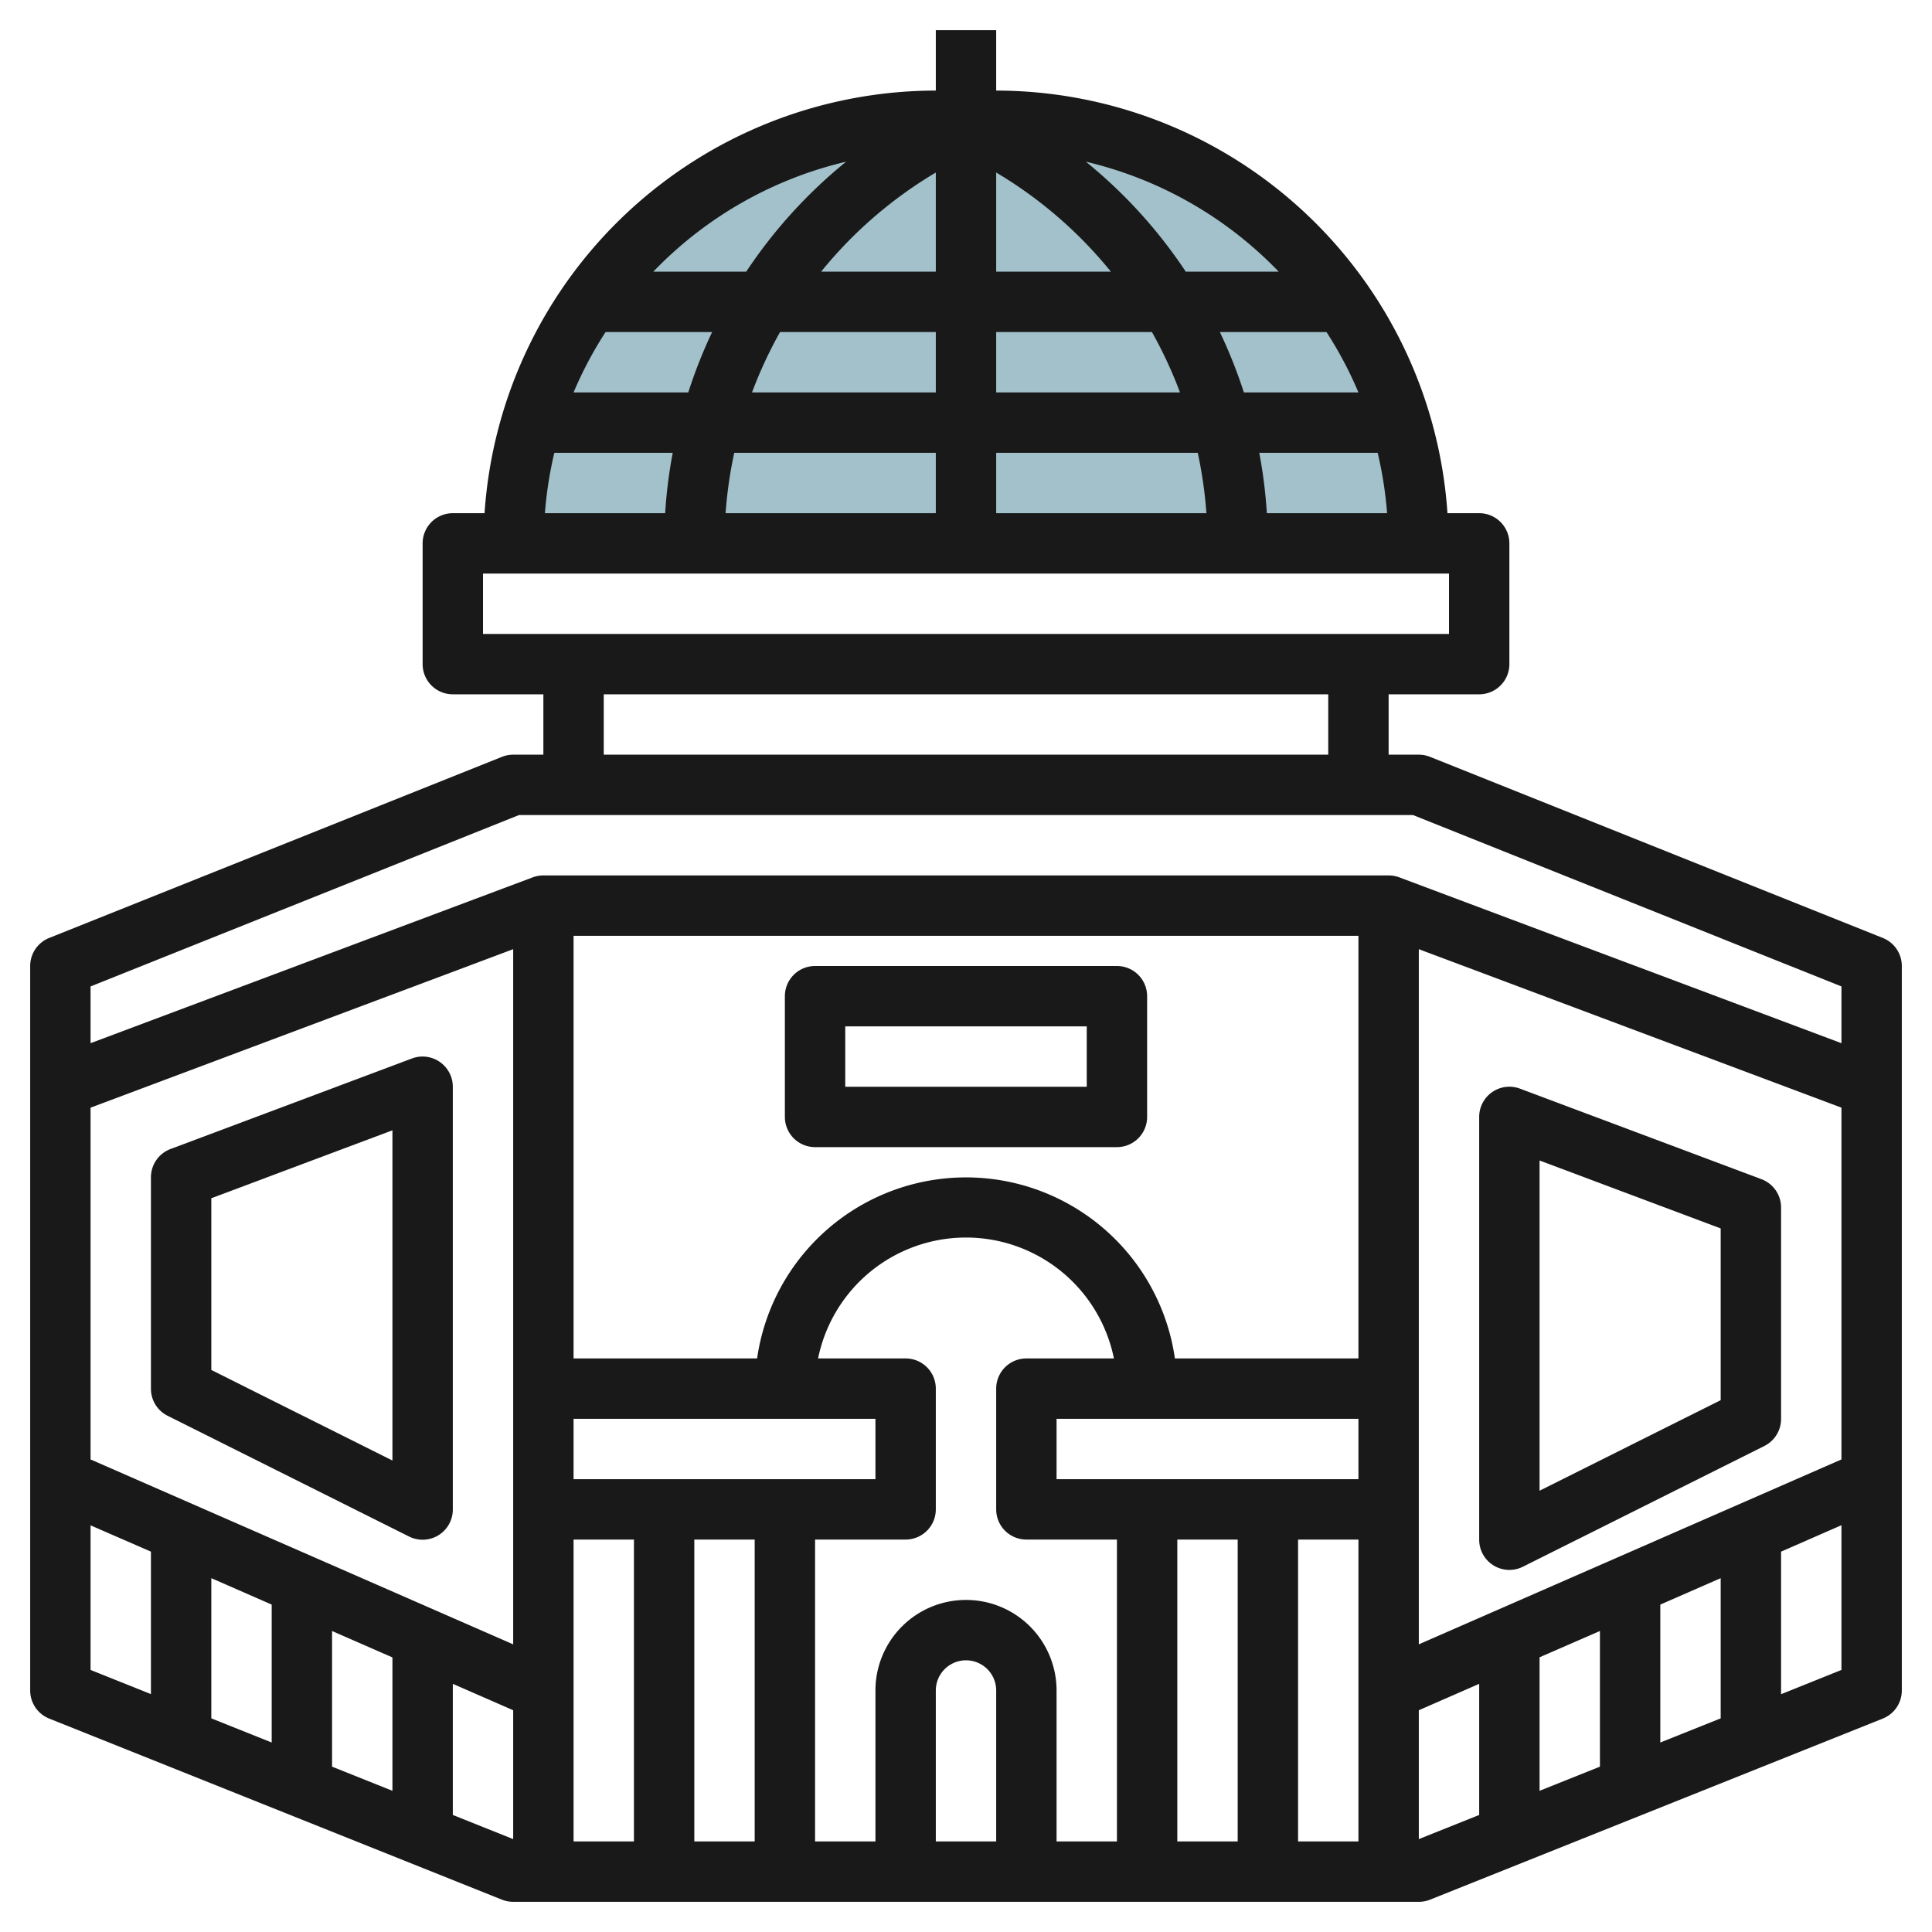
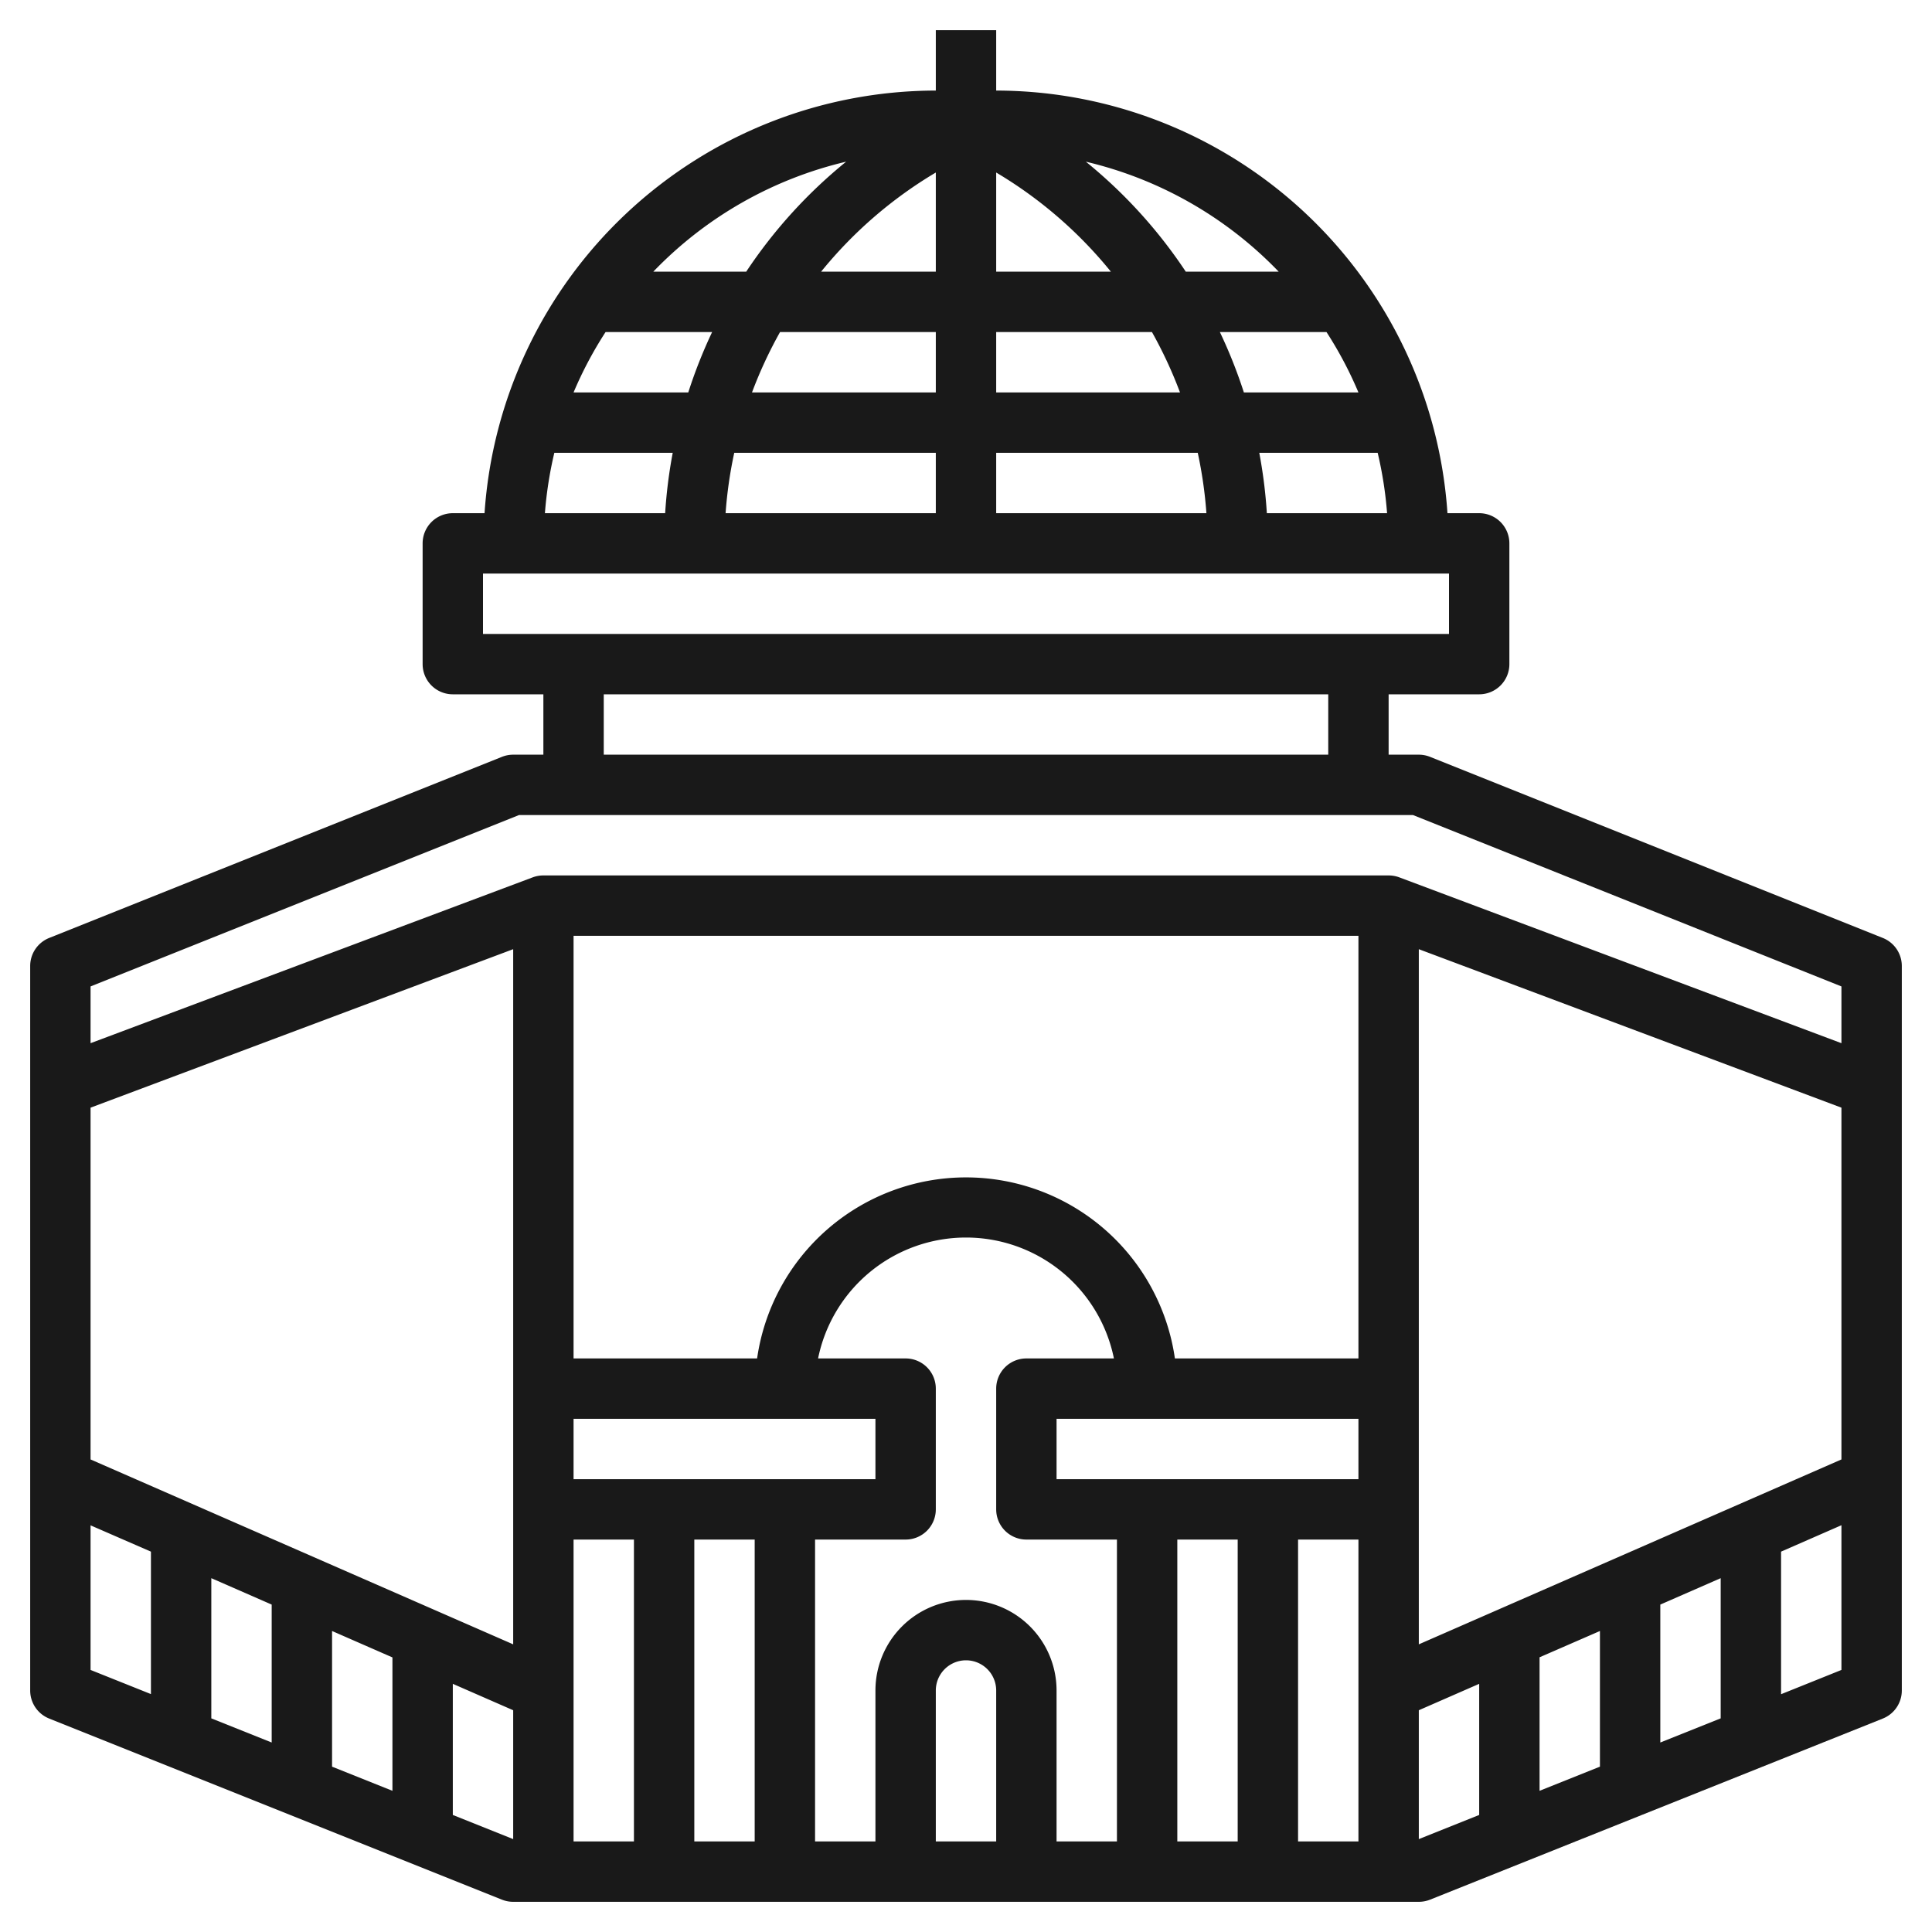
<svg xmlns="http://www.w3.org/2000/svg" id="Layer_3" data-name="Layer 3" viewBox="0 0 64 64" width="512" height="512">
-   <path d="M17,18h0A14,14,0,0,1,31,4h2A14,14,0,0,1,47,18H17Z" style="fill:#a3c1ca" />
  <path d="M62.371,31.071l-15-6A1,1,0,0,0,47,25H46V23h3a1,1,0,0,0,1-1V18a1,1,0,0,0-1-1H47.949A15.006,15.006,0,0,0,33,3V1H31V3A15.006,15.006,0,0,0,16.051,17H15a1,1,0,0,0-1,1v4a1,1,0,0,0,1,1h3v2H17a1,1,0,0,0-.371.071l-15,6A1,1,0,0,0,1,32V56a1,1,0,0,0,.629.929l15,6A1,1,0,0,0,17,63H47a1,1,0,0,0,.371-.071l15-6A1,1,0,0,0,63,56V32A1,1,0,0,0,62.371,31.071ZM53,54.029v4.494l-2,.8V54.9Zm2-.875,2-.875v4.644l-2,.8Zm-8,1.317V31.443l14,5.25V48.346ZM33,61H31V56a1,1,0,0,1,2,0Zm-1-8a3,3,0,0,0-3,3v5H27V51h3a1,1,0,0,0,1-1V46a1,1,0,0,0-1-1H27.1a5,5,0,0,1,9.8,0H34a1,1,0,0,0-1,1v4a1,1,0,0,0,1,1h3V61H35V56A3,3,0,0,0,32,53ZM9,53.154v4.569l-2-.8V52.279Zm2,.875,2,.875v4.419l-2-.8ZM3,48.346V36.693l14-5.25V54.471ZM45,49H35V47H45Zm0-4H38.92a6.991,6.991,0,0,0-13.84,0H19V31H45ZM19,49V47H29v2Zm0,2h2V61H19Zm4,0h2V61H23Zm16,0h2V61H39Zm4,0h2V61H43ZM25.84,11H31v2H24.911A14.409,14.409,0,0,1,25.84,11ZM22.8,13H19a12.862,12.862,0,0,1,1.06-2H23.59A16.29,16.29,0,0,0,22.8,13Zm16.294,0H33V11h5.16A14.409,14.409,0,0,1,39.089,13Zm1.321-2h3.527A12.862,12.862,0,0,1,45,13H41.205A16.29,16.29,0,0,0,40.41,11ZM33,9V5.715A14.277,14.277,0,0,1,36.8,9ZM31,5.715V9H27.2A14.277,14.277,0,0,1,31,5.715ZM31,15v2H24.036a14.314,14.314,0,0,1,.287-2Zm2,0h6.677a14.314,14.314,0,0,1,.287,2H33Zm8.966,2a16.191,16.191,0,0,0-.251-2h3.922a12.92,12.92,0,0,1,.312,2Zm.393-8H39.281A16.272,16.272,0,0,0,35.97,5.356,12.988,12.988,0,0,1,42.359,9ZM28.03,5.356A16.272,16.272,0,0,0,24.719,9H21.641A12.988,12.988,0,0,1,28.03,5.356ZM18.363,15h3.922a16.191,16.191,0,0,0-.251,2H18.051A12.92,12.92,0,0,1,18.363,15ZM16,19H48v2H16Zm4,4H44v2H20Zm-2.808,4H46.808L61,32.677v1.88L46.352,29.063A1.009,1.009,0,0,0,46,29H18a1.009,1.009,0,0,0-.352.063L3,34.557v-1.88ZM3,50.529,5,51.4v4.719l-2-.8Zm12,9.594V55.779l2,.875v4.269Zm32,.8V56.654l2-.875v4.344Zm12-4.8V51.4l2-.875v4.794Z" style="fill:#191919" />
-   <path d="M14.569,35.178a1,1,0,0,0-.921-.115l-8,3A1,1,0,0,0,5,39v7a1,1,0,0,0,.553.9l8,4A1,1,0,0,0,15,50V36A1,1,0,0,0,14.569,35.178ZM13,48.382l-6-3V39.693l6-2.25Z" style="fill:#191919" />
-   <path d="M58.352,39.063l-8-3A1,1,0,0,0,49,37V51a1,1,0,0,0,1.447.9l8-4A1,1,0,0,0,59,47V40A1,1,0,0,0,58.352,39.063ZM57,46.382l-6,3V38.443l6,2.25Z" style="fill:#191919" />
-   <path d="M27,38H37a1,1,0,0,0,1-1V33a1,1,0,0,0-1-1H27a1,1,0,0,0-1,1v4A1,1,0,0,0,27,38Zm1-4h8v2H28Z" style="fill:#191919" />
</svg>